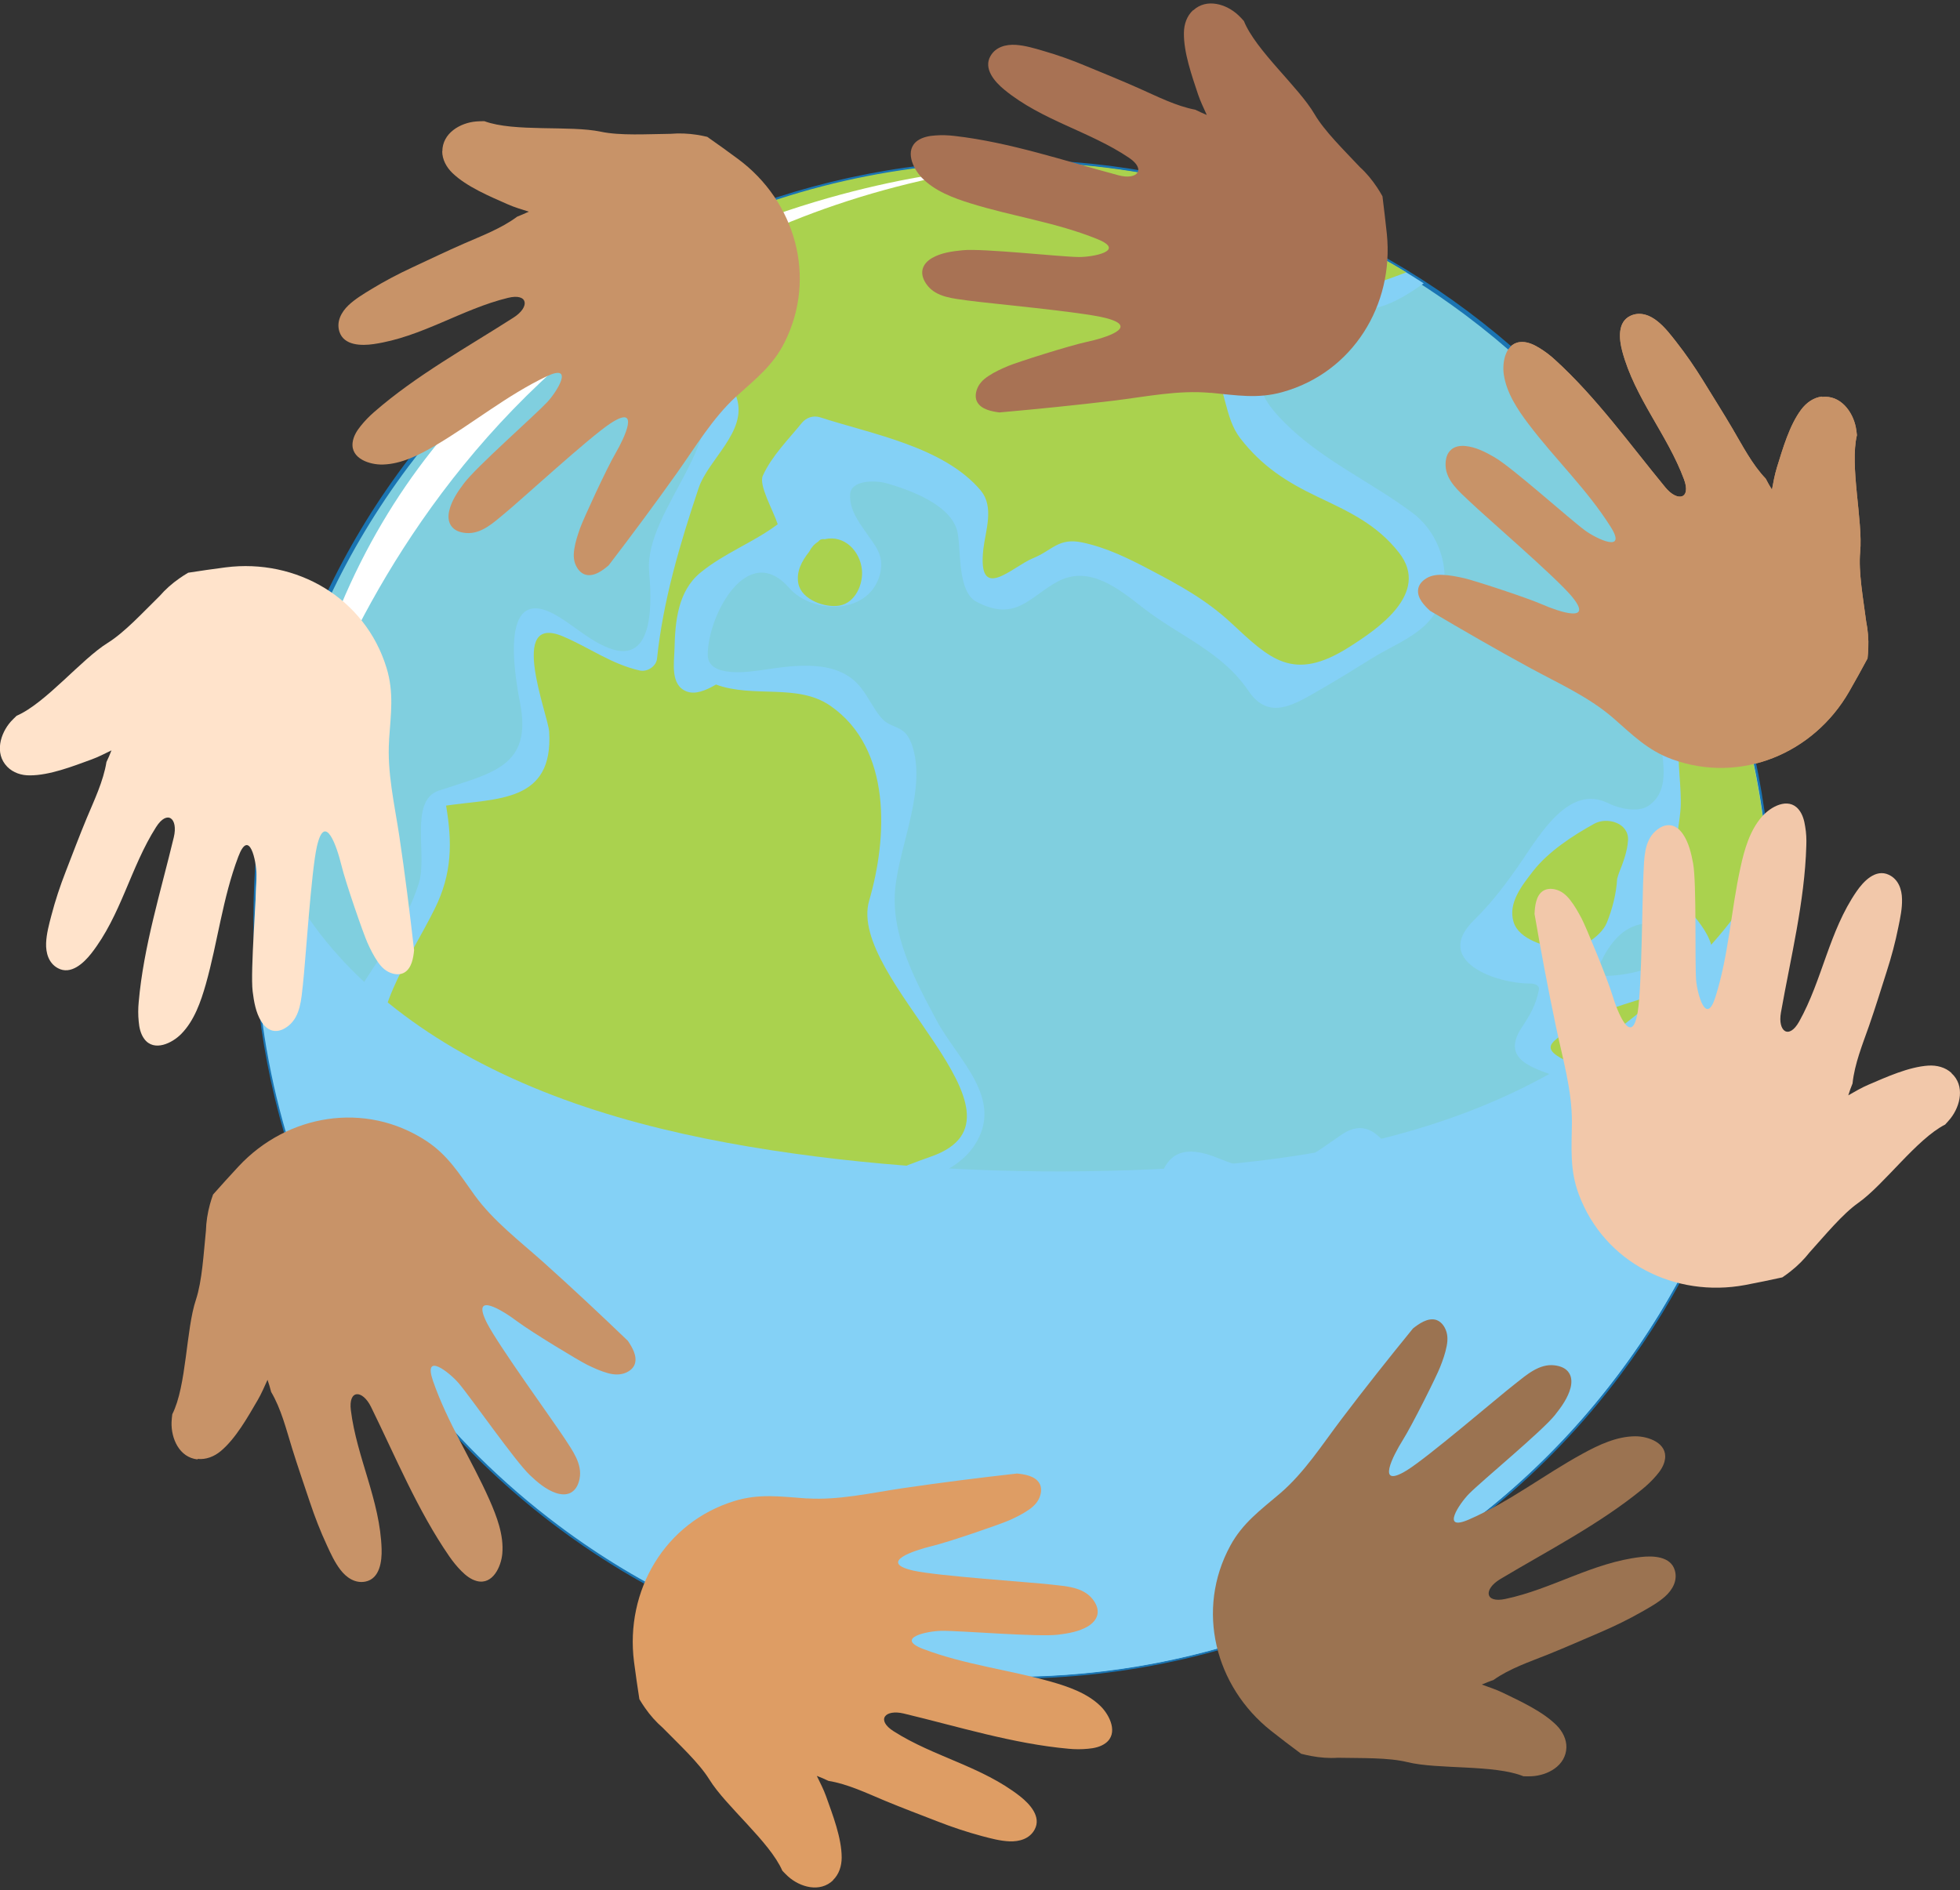
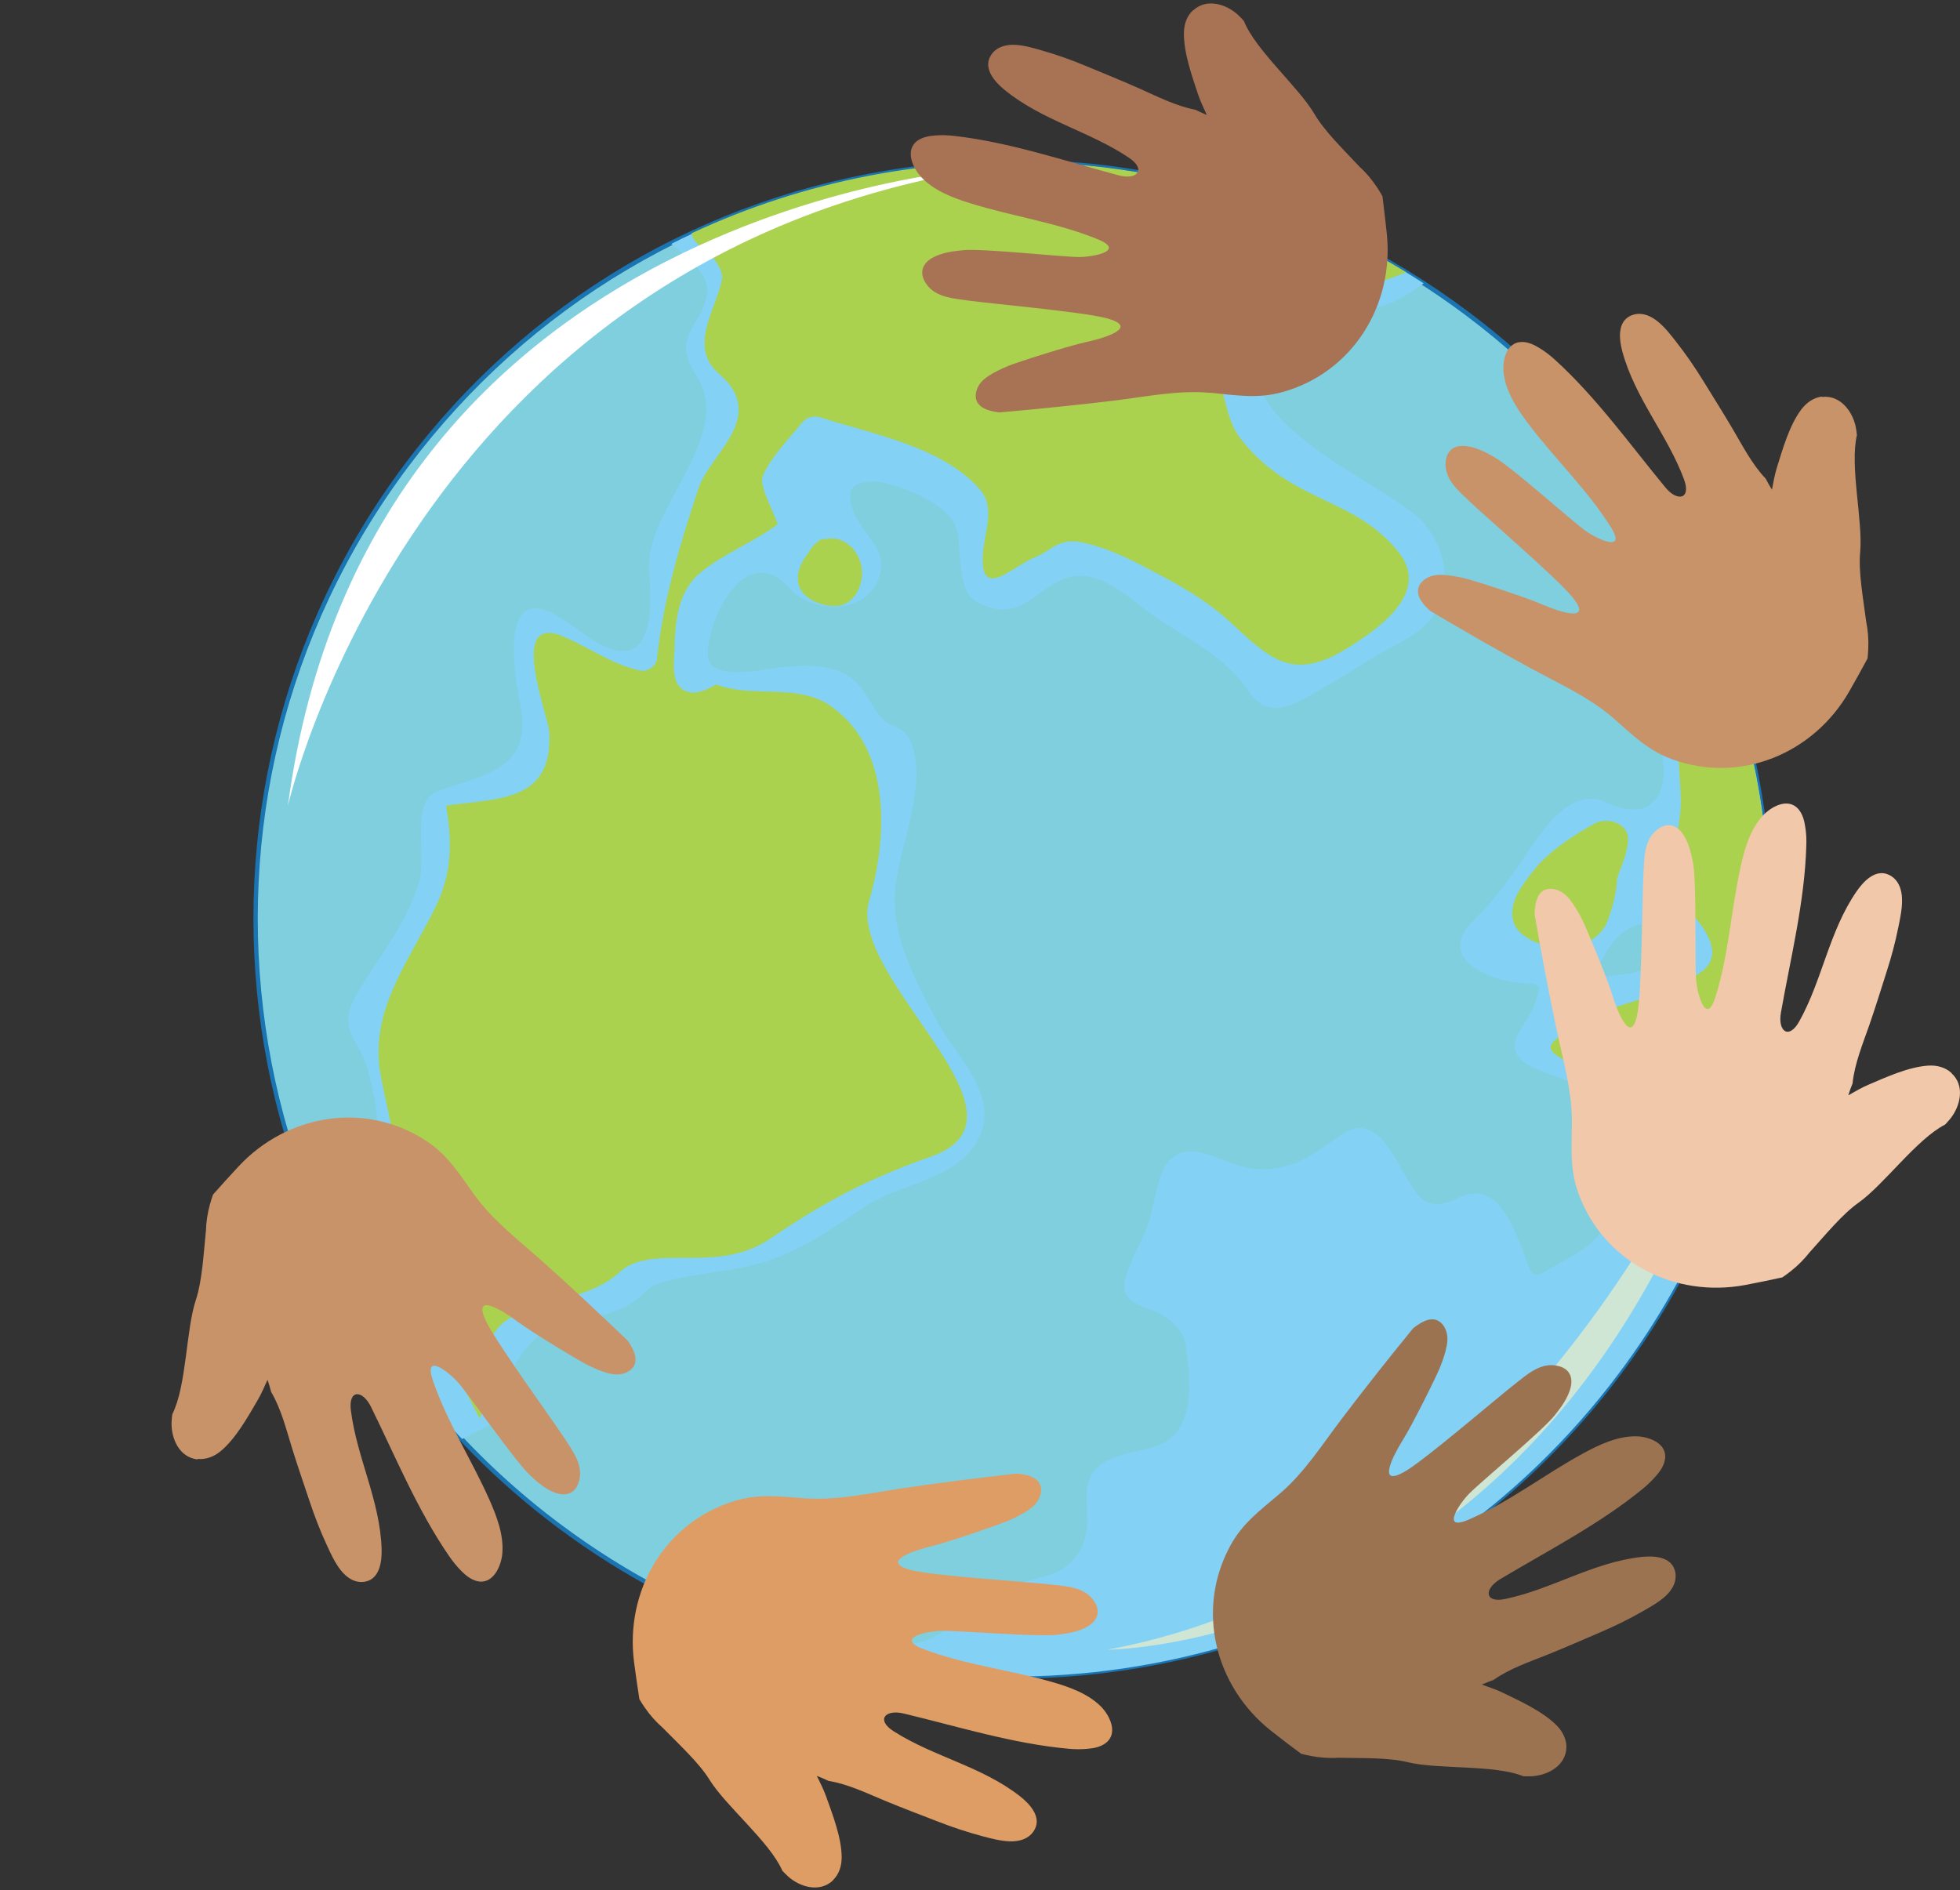
<svg xmlns="http://www.w3.org/2000/svg" width="225" height="217" viewBox="0 0 225 217" fill="none">
  <rect x="0" y="0" width="225" height="217" fill="#333333" stroke="none" />
  <g clip-path="url(#clip0_732_12248)">
-     <path d="M209.15 45.53C208.189 45.644 207.372 46.233 206.784 47.007C205.421 48.815 204.646 51.54 203.972 53.706C203.728 54.509 203.571 55.37 203.413 56.216C203.155 55.8 202.911 55.384 202.696 54.954C201.132 53.319 200.028 51.153 198.894 49.23C197.79 47.351 196.614 45.501 195.48 43.651C194.548 42.145 193.544 40.681 192.454 39.29C191.794 38.444 191.134 37.583 190.302 36.909C189.427 36.192 188.294 35.747 187.19 36.249C185.641 36.952 185.87 38.974 186.229 40.323C187.677 45.716 191.407 49.89 193.315 55.025C194.161 57.292 192.569 57.665 191.163 55.943C187.089 50.995 183.245 45.616 178.497 41.298C177.952 40.796 177.364 40.352 176.733 39.964C176.13 39.591 175.442 39.261 174.725 39.261C172.846 39.261 172.415 41.542 172.631 43.005C172.946 45.114 174.208 47.022 175.471 48.685C178.526 52.73 182.184 56.173 184.909 60.505C186.817 63.546 183.274 61.867 181.983 60.921C180.247 59.658 173.592 53.663 171.569 52.501C170.565 51.913 169.417 51.325 168.241 51.21C167.667 51.153 167.051 51.224 166.606 51.612C166.075 52.056 165.932 52.745 165.946 53.419C165.989 55.183 167.524 56.446 168.7 57.564C170.508 59.3 178.54 66.214 180.391 68.423C183.116 71.665 178.884 70.201 177.048 69.398C175.112 68.552 169.116 66.615 168.098 66.386C167.266 66.199 166.42 66.027 165.573 65.999C164.842 65.97 164.125 66.085 163.522 66.544C163.135 66.831 162.834 67.232 162.791 67.72C162.69 68.681 163.522 69.541 164.168 70.13C167.94 72.367 171.799 74.591 175.7 76.714C178.899 78.449 182.356 79.998 185.124 82.379C185.153 82.408 185.196 82.437 185.225 82.466C187.405 84.373 189.155 86.152 191.952 87.17C199.827 90.039 208.204 86.496 212.277 79.396C213.023 78.105 213.712 76.843 214.386 75.595C214.429 75.193 214.458 74.806 214.472 74.404C214.515 73.386 214.429 72.353 214.228 71.349C213.884 68.681 213.324 65.654 213.54 63.374C213.87 59.788 212.32 53.505 213.167 49.962C213.138 49.646 213.095 49.345 213.038 49.044C212.679 47.237 211.259 45.329 209.165 45.573L209.15 45.53Z" fill="#C89368" />
    <path d="M185.856 157.671C157.067 196.113 102.589 203.93 64.147 175.156C25.719 146.368 17.887 91.875 46.676 53.433C75.45 15.005 129.943 7.174 168.37 35.962C206.812 64.75 214.63 119.243 185.841 157.671H185.856Z" fill="#80CFDF" />
    <path d="M116.144 192.727C97.956 192.727 79.624 187.076 63.989 175.357C25.504 146.54 17.644 91.774 46.461 53.289C60.417 34.642 80.8 22.565 103.865 19.251C126.916 15.938 149.881 21.804 168.528 35.761C187.175 49.718 199.267 70.115 202.566 93.166C205.88 116.217 200.013 139.181 186.042 157.829C168.944 180.664 142.695 192.727 116.13 192.727H116.144ZM116.445 18.849C112.3 18.849 108.126 19.151 103.937 19.753C81.015 23.038 60.747 35.058 46.862 53.591C18.203 91.861 26.02 146.296 64.29 174.955C79.839 186.603 98.07 192.225 116.144 192.225C142.551 192.225 168.629 180.248 185.641 157.527C199.526 138.995 205.349 116.159 202.064 93.237C198.78 70.316 186.759 50.048 168.213 36.163C153.051 24.817 135.035 18.849 116.431 18.849H116.445Z" fill="#1A74B2" />
    <g style="mix-blend-mode:multiply">
      <path d="M50.147 159.965C50.592 160.998 50.993 162.06 51.481 163.078C51.625 163.422 51.797 163.752 51.983 164.068C52.327 164.455 52.686 164.828 53.045 165.215C54.407 164.541 55.756 163.853 57.118 163.178C57.405 162.519 57.649 161.83 57.821 161.127C58.151 159.793 58.352 158.287 58.954 157.054C60.016 154.916 61.68 152.965 64.061 152.234C66.987 151.33 71.219 151.043 73.513 148.82C74.044 148.304 74.661 147.673 75.393 147.429C79.093 146.195 83.081 146.152 86.882 145.119C91.946 143.742 95.187 141.218 99.49 138.406C103.277 135.939 109.244 135.48 111.869 131.493C115.369 126.157 109.933 121.667 107.523 117.163C105.042 112.53 102.173 107.222 102.79 101.786C103.349 96.809 106.447 90.296 104.64 85.391C103.779 83.053 102.316 83.813 101.111 82.35C100.222 81.274 99.677 80.012 98.816 78.936C96.191 75.608 91.271 76.368 87.671 76.899C86.208 77.114 81.245 77.918 81.245 75.178C81.245 70.645 85.821 62.068 90.569 67.475C93.366 70.66 100.007 70.573 101.068 65.711C101.499 63.717 100.423 62.598 99.462 61.207C98.515 59.83 97.554 58.553 97.583 56.846C97.612 55.01 100.652 55.168 101.714 55.469C104.411 56.23 109.388 57.994 109.947 61.25C110.32 63.401 109.947 67.949 112.085 69.082C116.632 71.492 118.238 68.451 121.437 66.758C125.066 64.822 128.48 67.647 131.219 69.785C135.379 73.026 140.285 74.819 143.311 79.309C145.736 82.924 148.805 80.743 151.846 79.008C153.74 77.918 155.604 76.756 157.469 75.594C159.491 74.332 161.959 73.371 163.666 71.707C167.295 68.164 166.09 61.838 162.188 58.912C157.34 55.269 151.717 52.83 147.385 48.441C145.951 46.992 144.631 45.414 144.531 43.263C144.387 40.164 145.635 36.908 142.996 34.455C142.58 34.068 142.695 33.423 143.24 33.179C147.801 31.156 150.512 34.341 154.815 35.373C157.799 36.091 160.653 34.513 163.436 32.533C136.871 15.349 103.908 14.445 77.056 28.001C78.778 29.421 81.36 31.472 81.188 33.437C81.058 34.814 80.628 35.732 79.882 36.894C78.204 39.547 78.534 40.882 79.997 43.205C84.386 50.219 73.915 58.482 74.518 65.639C74.761 68.508 75.335 76.555 69.856 74.389C67.733 73.557 66.083 72.008 64.176 70.832C57.276 66.586 59.012 77.186 59.7 80.686C61.135 88.044 56.473 88.733 50.377 90.77C46.934 91.917 49.1 98.171 48.082 101.399C46.532 106.347 43.549 109.733 40.981 114.093C38.557 118.21 41.168 119.243 42.129 122.499C42.703 124.478 43.104 126.458 43.305 128.509C43.793 133.271 44.854 138.277 44.567 143.068C44.309 147.371 47.264 151.632 48.727 155.576C48.87 155.978 49.516 157.799 50.176 160.008L50.147 159.965Z" fill="#84D1F6" />
    </g>
    <g style="mix-blend-mode:multiply">
      <path d="M198.206 76.499C193.817 77.316 189.944 78.908 190.417 83.8C190.69 86.625 192.052 90.67 189.198 92.535C187.979 93.324 185.784 92.808 184.622 92.22C180.19 89.982 176.833 95.719 174.682 98.861C173.018 101.299 171.325 103.566 169.217 105.631C164.469 110.264 171.555 112.918 175.7 112.918C176.073 112.918 176.762 113.09 176.661 113.621C176.331 115.356 175.657 116.504 174.682 117.981C172.243 121.682 176.059 122.629 178.784 123.633C181.438 124.623 183.417 125.483 183.675 128.453C183.891 130.963 180.032 132.225 182.829 135.424C184.034 136.801 184.235 137.633 184.306 139.469C184.436 142.883 179.415 144.575 177.335 146.038C176.833 146.397 175.973 146.54 175.671 145.852C174.18 142.337 172.444 134.965 167.352 137.547C165.975 138.249 164.325 138.737 163.034 137.461C160.668 135.122 158.745 127.147 154.112 130.202C152.219 131.465 150.354 133 148.174 133.717C144.975 134.764 142.781 134.161 139.74 132.928C132.18 129.887 133.299 137.303 131.478 141.419C130.689 143.184 129.627 145.005 129.168 146.899C128.465 149.782 131.764 150.026 133.213 150.858C134.777 151.762 135.939 152.852 136.168 154.716C136.641 158.546 137.344 164.399 132.797 166.005C131.248 166.55 129.555 166.708 128.021 167.296C124.162 168.788 124.75 171.226 124.808 174.224C124.851 176.706 124.277 178.284 122.34 179.876C121.25 180.765 119.515 181.081 118.209 181.439C115.57 182.171 113.548 183.347 111.382 185.025C109.517 186.488 107.322 188.396 104.855 188.683C100.093 189.257 96.019 186.316 91.171 187.65C90.54 187.822 89.923 188.023 89.306 188.224C123.732 199.441 162.92 188.267 185.841 157.671C203.943 133.502 207.558 102.992 198.191 76.499H198.206ZM193.071 109.346C190.604 110.967 187.319 111.986 184.364 112.043C183.891 112.057 183.173 111.742 183.446 111.139C184.321 109.145 185.626 106.965 187.806 106.248C189.929 105.559 191.923 106.348 193.601 107.697C194.075 108.07 193.888 108.557 193.501 108.844C193.415 109.045 193.271 109.217 193.071 109.346Z" fill="#84D1F6" />
    </g>
    <path d="M112.601 56.344C114.15 58.195 113.132 60.949 112.888 63C112.171 69.326 116.187 65.066 118.582 64.09C120.82 63.187 121.494 61.695 124.263 62.283C127.031 62.871 129.541 64.105 132.037 65.424C135.437 67.203 138.492 68.881 141.332 71.52C145.764 75.623 148.418 78.406 154.901 74.274C158.043 72.281 164.282 68.121 160.582 63.43C158.028 60.189 154.873 58.754 151.244 57.033C147.643 55.312 144.861 53.519 142.379 50.32C140.514 47.91 140.758 44.396 138.951 41.757C137.66 39.863 135.594 37.468 135.308 35.087C134.691 29.923 141.074 29.363 144.846 29.665C146.137 29.765 147.729 30.783 148.82 31.415C152.865 33.796 156.02 33.279 159.936 31.831C160.438 31.644 160.955 31.458 161.442 31.271C136.01 15.751 105.142 14.761 79.395 26.781C79.481 27.298 79.782 27.785 80.384 28.23C80.786 28.488 81.159 28.775 81.489 29.119C82.077 29.88 83.067 31.056 82.866 32.132C82.249 35.402 79.007 39.734 82.436 42.818C83.354 43.636 84.214 44.511 84.587 45.73C85.778 49.574 81.317 52.715 80.198 56.043C78.061 62.426 76.124 68.924 75.421 75.637C75.335 76.498 74.302 77.172 73.456 76.985C70.157 76.24 67.661 74.346 64.606 73.055C58.237 70.387 62.928 82.092 63.042 84C63.544 92.176 57.061 91.631 51.209 92.491C51.926 96.723 51.911 100.309 49.889 104.368C46.834 110.522 42.33 116.173 43.707 123.474C44.955 130.073 46.791 136.212 47.407 142.939C48.11 150.628 51.797 156.394 55.082 162.892C56.186 159.248 54.723 153.812 58.18 151.56C62.368 148.82 67.346 149.509 71.233 145.966C72.897 144.46 75.636 144.431 77.688 144.417C81.589 144.417 85.046 144.517 88.532 142.136C94.771 137.876 99.878 135.251 106.921 132.769C120.002 128.15 97.167 112.372 99.778 103.393C101.857 96.278 102.445 85.95 95.317 81.03C91.544 78.42 86.495 80.184 82.192 78.592C81.001 79.295 79.811 79.754 78.85 79.395C76.927 78.692 77.386 76.125 77.43 74.504C77.501 71.377 77.802 67.877 80.413 65.74C83.138 63.502 86.466 62.297 89.278 60.189C88.733 58.525 87.069 55.699 87.571 54.609C88.618 52.314 90.468 50.506 92.046 48.556C92.548 47.939 93.366 47.666 94.14 47.91C100.107 49.847 108.355 51.281 112.601 56.33V56.344Z" fill="#AAD24E" />
-     <path d="M183.891 156.351C182.542 154.299 181.596 149.566 178.21 150.283C177.68 150.398 176.575 150.34 176.374 149.681C176.174 149.638 175.973 149.609 175.772 149.566C175.657 149.537 175.585 149.494 175.485 149.465C175.385 149.523 175.284 149.609 175.184 149.666C174.495 150.082 173.29 150.039 172.975 149.15C172.114 146.726 171.684 144.345 171.11 141.863C170.436 138.951 165.473 140.816 163.565 141.189C163.135 141.275 162.547 141.074 162.289 140.716C160.065 137.689 156.25 130.747 152.076 134.691C150.311 136.369 149.279 136.728 146.869 137.101C144.316 137.503 141.088 136.843 138.506 136.656C135.064 136.412 130.99 145.507 135.049 146.898C138.894 148.232 142.107 150.742 142.781 154.931C143.383 158.717 144.803 165.301 142.48 168.744C141.805 169.719 140.887 170.522 139.668 170.709C135.637 171.311 132.181 172.373 130.631 176.561C128.609 181.983 128.265 183.188 123.058 186.287C118.798 188.825 114.953 190.174 109.947 190.26C106.634 190.317 103.406 190.26 100.495 190.848C131.75 196.471 164.928 184.737 185.354 157.685C184.794 157.355 184.292 156.91 183.905 156.308L183.891 156.351Z" fill="#AAD24E" />
    <path d="M199.009 78.908C198.421 78.951 197.833 79.022 197.274 79.123C190.69 80.356 193.2 88.203 192.928 92.793C192.784 95.246 191.264 101.385 193.014 103.479C194.606 105.372 198.608 109.217 195.251 111.612C190.991 114.667 185.526 114.911 181.108 117.579C181.094 117.579 181.065 117.579 181.051 117.608C180.391 118.024 179.731 118.468 179.114 118.942C178.239 119.616 177.336 120.247 178.727 121.194C179.817 121.94 181.094 122.298 182.399 122.499C184.378 122.8 186.372 122.843 188.352 123.145C188.725 123.202 189.069 123.403 189.255 123.704C189.844 123.833 190.245 124.249 189.93 124.966C188.467 128.323 193.645 130.144 191.622 133.401C191.034 134.347 190.202 135.136 189.542 135.925C189.227 136.886 188.94 137.862 188.739 138.851C188.868 139.21 189.069 139.597 189.385 140.028C189.413 140.071 189.456 140.114 189.485 140.157C191.536 140.946 193.688 142.265 193.501 144.632C193.473 145.005 193.415 145.349 193.329 145.708C204.302 124.679 205.938 100.581 198.981 78.908H199.009Z" fill="#AAD24E" />
    <path d="M184.45 105.946C185.081 104.397 185.54 102.647 185.641 100.897C185.712 100.667 185.77 100.424 185.856 100.208C186.329 99.032 186.803 97.77 186.889 96.508C187.032 94.485 184.508 93.754 183.016 94.571C180.52 95.948 177.723 97.784 175.973 100.036C174.725 101.657 173.09 103.665 173.75 105.846C174.366 107.897 177.45 108.657 179.215 108.987C181.008 109.317 183.762 107.61 184.436 105.975L184.45 105.946Z" fill="#AAD24E" />
    <path d="M98.946 65.424C98.731 63.258 96.923 61.379 94.657 61.91C94.442 61.867 94.183 61.91 94.04 62.068C93.997 62.111 93.954 62.168 93.897 62.211C93.452 62.484 93.122 62.886 92.892 63.344C92.046 64.406 91.386 65.625 91.645 66.988C92.003 68.853 94.714 69.814 96.364 69.527C98.185 69.211 99.103 67.088 98.946 65.424Z" fill="#AAD24E" />
    <g style="mix-blend-mode:overlay">
      <path d="M113.232 19.309C113.232 19.309 42.23 23.296 33.049 92.52C33.049 92.52 47.336 29.608 113.232 19.309Z" fill="white" />
    </g>
    <g style="mix-blend-mode:multiply">
      <path d="M200.544 118.871C200.544 118.871 179.258 179.732 127.132 189.4C127.132 189.4 181.696 189.285 200.544 118.871Z" fill="#CFE6D5" />
    </g>
    <g style="mix-blend-mode:multiply">
-       <path d="M193.128 111.871C188.409 116.389 183.044 120.463 177.307 123.604C163.594 131.077 147.758 133.544 132.324 134.247C118.582 134.864 104.669 134.333 91.042 132.425C77.558 130.532 63.803 127.219 51.969 120.262C41.756 114.237 32.59 105.043 30.166 93.324C25.877 123.719 37.84 155.462 64.147 175.156C102.589 203.945 157.082 196.113 185.856 157.671C199.009 140.114 204.517 119.2 202.954 98.918C200.63 103.838 197.03 108.141 193.128 111.871Z" fill="#84D1F6" />
-     </g>
+       </g>
    <path d="M209.15 45.53C208.189 45.644 207.372 46.233 206.784 47.007C205.421 48.815 204.646 51.54 203.972 53.706C203.728 54.509 203.571 55.37 203.413 56.216C203.155 55.8 202.911 55.384 202.696 54.954C201.132 53.319 200.028 51.153 198.894 49.23C197.79 47.351 196.614 45.501 195.48 43.651C194.548 42.145 193.544 40.681 192.454 39.29C191.794 38.444 191.134 37.583 190.302 36.909C189.427 36.192 188.294 35.747 187.19 36.249C185.641 36.952 185.87 38.974 186.229 40.323C187.677 45.716 191.407 49.89 193.315 55.025C194.161 57.292 192.569 57.665 191.163 55.943C187.089 50.995 183.245 45.616 178.497 41.298C177.952 40.796 177.364 40.352 176.733 39.964C176.13 39.591 175.442 39.261 174.725 39.261C172.846 39.261 172.415 41.542 172.631 43.005C172.946 45.114 174.208 47.022 175.471 48.685C178.526 52.73 182.184 56.173 184.909 60.505C186.817 63.546 183.274 61.867 181.983 60.921C180.247 59.658 173.592 53.663 171.569 52.501C170.565 51.913 169.417 51.325 168.241 51.21C167.667 51.153 167.051 51.224 166.606 51.612C166.075 52.056 165.932 52.745 165.946 53.419C165.989 55.183 167.524 56.446 168.7 57.564C170.508 59.3 178.54 66.214 180.391 68.423C183.116 71.665 178.884 70.201 177.048 69.398C175.112 68.552 169.116 66.615 168.098 66.386C167.266 66.199 166.42 66.027 165.573 65.999C164.842 65.97 164.125 66.085 163.522 66.544C163.135 66.831 162.834 67.232 162.791 67.72C162.69 68.681 163.522 69.541 164.168 70.13C167.94 72.367 171.799 74.591 175.7 76.714C178.899 78.449 182.356 79.998 185.124 82.379C185.153 82.408 185.196 82.437 185.225 82.466C187.405 84.373 189.155 86.152 191.952 87.17C199.827 90.039 208.204 86.496 212.277 79.396C213.023 78.105 213.712 76.843 214.386 75.595C214.429 75.193 214.458 74.806 214.472 74.404C214.515 73.386 214.429 72.353 214.228 71.349C213.884 68.681 213.324 65.654 213.54 63.374C213.87 59.788 212.32 53.505 213.167 49.962C213.138 49.646 213.095 49.345 213.038 49.044C212.679 47.237 211.259 45.329 209.165 45.573L209.15 45.53Z" fill="#C89368" />
    <path d="M136.971 1.164C136.253 1.809 135.923 2.77 135.909 3.746C135.866 6.012 136.813 8.666 137.53 10.832C137.803 11.635 138.176 12.409 138.534 13.198C138.089 13.012 137.645 12.811 137.214 12.596C135.005 12.18 132.825 11.061 130.788 10.158C128.795 9.268 126.772 8.451 124.764 7.619C123.129 6.93 121.465 6.328 119.758 5.84C118.739 5.539 117.678 5.223 116.616 5.151C115.483 5.08 114.307 5.381 113.705 6.428C112.858 7.891 114.207 9.412 115.297 10.301C119.614 13.844 125.079 15.063 129.612 18.118C131.606 19.467 130.544 20.7 128.407 20.127C122.225 18.477 115.957 16.34 109.588 15.608C108.856 15.522 108.11 15.493 107.379 15.551C106.676 15.594 105.93 15.737 105.342 16.139C103.807 17.229 104.797 19.338 105.815 20.399C107.293 21.934 109.444 22.737 111.438 23.354C116.287 24.86 121.264 25.534 125.983 27.456C129.311 28.805 125.438 29.522 123.846 29.508C121.709 29.493 112.801 28.489 110.477 28.733C109.315 28.848 108.053 29.02 107.02 29.608C106.518 29.895 106.074 30.311 105.916 30.885C105.744 31.559 106.031 32.204 106.432 32.735C107.494 34.141 109.473 34.27 111.08 34.499C113.561 34.843 124.118 35.79 126.915 36.507C131.018 37.554 126.729 38.831 124.778 39.247C122.713 39.692 116.717 41.599 115.741 42.016C114.953 42.345 114.164 42.704 113.461 43.177C112.844 43.579 112.328 44.095 112.112 44.813C111.969 45.272 111.955 45.774 112.199 46.19C112.686 47.022 113.862 47.237 114.723 47.352C119.098 46.964 123.516 46.52 127.934 45.989C131.549 45.544 135.264 44.77 138.893 45.099C138.936 45.099 138.979 45.099 139.022 45.099C141.905 45.372 144.372 45.817 147.227 45.013C155.302 42.761 160.036 35.001 159.204 26.854C159.046 25.377 158.874 23.942 158.702 22.536C158.515 22.192 158.3 21.848 158.085 21.518C157.511 20.657 156.866 19.868 156.106 19.18C154.269 17.215 152.06 15.078 150.899 13.098C149.077 9.985 144.157 5.797 142.794 2.412C142.593 2.182 142.378 1.953 142.149 1.738C140.8 0.475 138.534 -0.242 136.985 1.178L136.971 1.164Z" fill="#A87254" />
-     <path d="M50.764 17.358C50.764 18.319 51.251 19.209 51.954 19.883C53.589 21.446 56.2 22.536 58.28 23.454C59.054 23.799 59.886 24.042 60.704 24.301C60.259 24.501 59.829 24.702 59.37 24.874C57.563 26.223 55.282 27.083 53.245 27.973C51.251 28.848 49.272 29.794 47.307 30.712C45.7 31.458 44.122 32.29 42.616 33.208C41.698 33.768 40.766 34.327 39.991 35.059C39.174 35.847 38.6 36.923 38.959 38.071C39.475 39.692 41.497 39.706 42.889 39.505C48.426 38.702 53.001 35.489 58.309 34.198C60.647 33.624 60.847 35.245 58.968 36.45C53.575 39.907 47.78 43.091 42.946 47.308C42.387 47.796 41.87 48.327 41.411 48.901C40.967 49.446 40.565 50.091 40.479 50.808C40.249 52.673 42.473 53.376 43.95 53.333C46.087 53.276 48.124 52.228 49.917 51.181C54.292 48.614 58.151 45.401 62.755 43.206C65.997 41.671 63.917 44.999 62.827 46.161C61.364 47.724 54.637 53.634 53.245 55.513C52.542 56.446 51.825 57.507 51.567 58.654C51.438 59.214 51.438 59.831 51.768 60.333C52.155 60.921 52.815 61.136 53.489 61.193C55.239 61.351 56.673 59.989 57.921 58.956C59.858 57.364 67.661 50.191 70.071 48.614C73.599 46.29 71.663 50.321 70.659 52.042C69.597 53.864 66.972 59.587 66.614 60.577C66.327 61.38 66.054 62.197 65.925 63.044C65.811 63.775 65.839 64.493 66.227 65.138C66.47 65.554 66.829 65.898 67.302 65.999C68.249 66.199 69.196 65.482 69.87 64.909C72.538 61.423 75.192 57.851 77.759 54.236C79.868 51.267 81.804 48.011 84.486 45.544C84.515 45.515 84.544 45.487 84.587 45.458C86.738 43.507 88.718 41.987 90.052 39.333C93.824 31.846 91.3 23.11 84.716 18.247C83.525 17.358 82.349 16.526 81.187 15.709C80.8 15.623 80.413 15.536 80.025 15.479C79.007 15.321 77.989 15.278 76.97 15.364C74.288 15.393 71.218 15.594 68.966 15.12C65.438 14.374 59.026 15.178 55.612 13.915C55.296 13.915 54.995 13.915 54.68 13.944C52.844 14.088 50.778 15.278 50.778 17.387L50.764 17.358Z" fill="#C89368" />
-     <path d="M0.832 88.031C1.506 88.719 2.467 89.035 3.428 89.02C5.695 89.02 8.334 87.988 10.457 87.213C11.26 86.926 12.02 86.525 12.795 86.152C12.623 86.596 12.436 87.055 12.221 87.486C11.863 89.709 10.801 91.903 9.94 93.969C9.108 95.977 8.334 98.028 7.545 100.065C6.899 101.715 6.34 103.407 5.895 105.114C5.623 106.147 5.336 107.209 5.293 108.27C5.25 109.403 5.58 110.579 6.641 111.153C8.133 111.971 9.61 110.565 10.471 109.475C13.914 105.071 14.975 99.578 17.916 94.959C19.207 92.922 20.469 93.955 19.953 96.121C18.461 102.346 16.481 108.657 15.922 115.055C15.85 115.786 15.85 116.532 15.922 117.264C15.979 117.967 16.137 118.712 16.567 119.286C17.686 120.792 19.78 119.76 20.813 118.698C22.305 117.178 23.051 115.012 23.625 113.004C25.002 108.127 25.547 103.135 27.354 98.358C28.616 95.002 29.434 98.846 29.448 100.438C29.477 102.575 28.717 111.497 29.004 113.821C29.147 114.983 29.362 116.245 29.979 117.249C30.28 117.737 30.71 118.182 31.284 118.325C31.958 118.483 32.604 118.182 33.12 117.766C34.497 116.661 34.583 114.696 34.77 113.075C35.057 110.579 35.731 100.008 36.376 97.197C37.309 93.065 38.7 97.326 39.173 99.262C39.661 101.313 41.741 107.266 42.171 108.213C42.516 108.987 42.903 109.762 43.391 110.465C43.807 111.067 44.337 111.569 45.069 111.77C45.528 111.899 46.03 111.899 46.446 111.641C47.264 111.139 47.45 109.963 47.536 109.088C47.034 104.727 46.489 100.309 45.829 95.92C45.284 92.32 44.423 88.633 44.667 84.99C44.667 84.947 44.667 84.904 44.667 84.861C44.868 81.978 45.241 79.496 44.366 76.656C41.899 68.638 34.024 64.105 25.905 65.138C24.428 65.324 23.008 65.539 21.602 65.754C21.258 65.955 20.928 66.17 20.598 66.4C19.752 66.988 18.991 67.662 18.317 68.437C16.395 70.316 14.33 72.582 12.379 73.801C9.324 75.695 5.25 80.73 1.908 82.178C1.678 82.394 1.463 82.609 1.248 82.838C0.029 84.215 -0.645 86.496 0.818 88.016L0.832 88.031Z" fill="#FFE3CB" />
    <path d="M22.692 167.497C23.653 167.598 24.586 167.225 25.332 166.608C27.067 165.159 28.444 162.692 29.592 160.727C30.022 159.995 30.352 159.192 30.711 158.417C30.868 158.876 31.012 159.336 31.127 159.809C32.274 161.745 32.862 164.112 33.522 166.249C34.167 168.329 34.885 170.395 35.573 172.46C36.133 174.139 36.778 175.802 37.524 177.409C37.969 178.384 38.428 179.374 39.073 180.22C39.762 181.124 40.766 181.813 41.942 181.583C43.606 181.253 43.85 179.245 43.807 177.839C43.635 172.259 40.952 167.339 40.278 161.917C39.977 159.522 41.598 159.522 42.587 161.516C45.413 167.268 47.923 173.378 51.567 178.671C51.983 179.274 52.456 179.862 52.972 180.378C53.474 180.88 54.063 181.354 54.766 181.526C56.587 181.97 57.534 179.833 57.663 178.37C57.849 176.247 57.032 174.11 56.185 172.188C54.134 167.555 51.366 163.352 49.702 158.532C48.54 155.133 51.61 157.586 52.643 158.79C54.034 160.411 59.14 167.77 60.847 169.376C61.694 170.18 62.669 171.012 63.788 171.399C64.333 171.585 64.95 171.657 65.48 171.399C66.097 171.083 66.398 170.452 66.528 169.792C66.886 168.071 65.681 166.493 64.806 165.13C63.429 163.036 57.204 154.459 55.899 151.891C53.991 148.118 57.778 150.5 59.37 151.704C61.062 152.967 66.456 156.223 67.388 156.682C68.148 157.055 68.937 157.413 69.755 157.643C70.472 157.844 71.189 157.887 71.878 157.586C72.323 157.385 72.71 157.069 72.868 156.61C73.183 155.692 72.566 154.674 72.079 153.942C68.909 150.901 65.667 147.86 62.353 144.891C59.642 142.467 56.616 140.172 54.479 137.217C54.45 137.188 54.436 137.145 54.407 137.117C52.714 134.764 51.423 132.627 48.942 130.992C41.928 126.387 32.963 127.922 27.383 133.918C26.364 135.008 25.403 136.084 24.457 137.145C24.328 137.518 24.198 137.891 24.098 138.279C23.826 139.268 23.668 140.287 23.639 141.305C23.366 143.973 23.209 147.043 22.491 149.223C21.344 152.637 21.43 159.106 19.78 162.362C19.737 162.663 19.709 162.979 19.694 163.294C19.637 165.145 20.569 167.325 22.678 167.555L22.692 167.497Z" fill="#C89368" />
    <path d="M95.617 215.865C96.32 215.19 96.621 214.229 96.621 213.268C96.621 211.002 95.588 208.363 94.828 206.225C94.541 205.422 94.139 204.662 93.767 203.887C94.211 204.059 94.67 204.246 95.101 204.461C97.324 204.82 99.519 205.881 101.584 206.742C103.592 207.574 105.643 208.348 107.68 209.137C109.33 209.783 111.022 210.342 112.729 210.801C113.762 211.074 114.824 211.361 115.885 211.404C117.018 211.447 118.194 211.117 118.768 210.055C119.586 208.563 118.18 207.086 117.09 206.225C112.686 202.783 107.193 201.707 102.588 198.766C100.551 197.476 101.584 196.213 103.75 196.73C109.975 198.221 116.287 200.201 122.684 200.775C123.416 200.846 124.162 200.846 124.893 200.775C125.596 200.717 126.342 200.559 126.916 200.129C128.422 199.01 127.389 196.916 126.342 195.883C124.821 194.392 122.655 193.646 120.647 193.072C115.77 191.695 110.779 191.135 106.002 189.328C102.646 188.052 106.49 187.248 108.082 187.234C110.219 187.205 119.141 187.965 121.465 187.679C122.627 187.535 123.889 187.32 124.893 186.718C125.381 186.416 125.825 185.986 125.969 185.412C126.127 184.738 125.825 184.093 125.409 183.576C124.305 182.199 122.34 182.113 120.719 181.927C118.223 181.64 107.652 180.951 104.84 180.32C100.709 179.373 104.969 177.996 106.906 177.523C108.957 177.035 114.91 174.97 115.871 174.539C116.645 174.195 117.42 173.808 118.123 173.32C118.725 172.904 119.227 172.374 119.428 171.642C119.557 171.183 119.557 170.681 119.299 170.265C118.797 169.447 117.621 169.261 116.746 169.175C112.385 169.663 107.967 170.222 103.578 170.867C99.978 171.398 96.291 172.259 92.648 172.029C92.605 172.029 92.562 172.029 92.519 172.029C89.635 171.828 87.154 171.455 84.314 172.33C76.296 174.783 71.749 182.658 72.781 190.777C72.968 192.254 73.183 193.674 73.398 195.08C73.599 195.424 73.814 195.754 74.044 196.084C74.632 196.93 75.306 197.691 76.08 198.365C77.96 200.287 80.226 202.367 81.431 204.303C83.324 207.373 88.359 211.447 89.808 214.774C90.023 215.004 90.238 215.219 90.468 215.434C91.844 216.668 94.125 217.328 95.646 215.865H95.617Z" fill="#DE9D64" />
    <path d="M179.816 200.66C179.845 199.699 179.386 198.795 178.712 198.107C177.12 196.5 174.552 195.324 172.501 194.334C171.741 193.961 170.909 193.703 170.105 193.402C170.55 193.216 170.995 193.029 171.454 192.871C173.29 191.566 175.599 190.791 177.679 189.959C179.702 189.142 181.695 188.267 183.703 187.406C185.339 186.703 186.931 185.929 188.466 185.054C189.398 184.523 190.359 183.992 191.148 183.289C191.994 182.529 192.597 181.468 192.267 180.306C191.808 178.671 189.771 178.599 188.38 178.757C182.828 179.388 178.152 182.458 172.802 183.576C170.435 184.078 170.306 182.458 172.2 181.31C177.693 178.025 183.589 175.013 188.552 170.954C189.125 170.48 189.656 169.978 190.144 169.404C190.603 168.874 191.033 168.243 191.134 167.525C191.421 165.675 189.226 164.9 187.748 164.9C185.611 164.9 183.546 165.876 181.71 166.88C177.263 169.304 173.304 172.417 168.628 174.454C165.343 175.888 167.523 172.632 168.642 171.499C170.148 169.978 177.062 164.284 178.511 162.448C179.242 161.53 179.988 160.497 180.29 159.349C180.433 158.79 180.447 158.173 180.146 157.671C179.788 157.069 179.128 156.839 178.454 156.753C176.704 156.538 175.226 157.858 173.95 158.862C171.97 160.396 163.937 167.31 161.485 168.816C157.884 171.025 159.95 167.066 161.011 165.374C162.13 163.595 164.942 157.944 165.314 156.968C165.63 156.179 165.917 155.362 166.075 154.53C166.218 153.798 166.204 153.081 165.845 152.421C165.616 152.005 165.271 151.647 164.798 151.518C163.866 151.288 162.89 151.977 162.202 152.522C159.433 155.921 156.665 159.407 153.983 162.95C151.788 165.847 149.751 169.046 146.983 171.427C146.954 171.456 146.911 171.484 146.882 171.513C144.673 173.392 142.651 174.855 141.231 177.466C137.229 184.839 139.495 193.632 145.907 198.709C147.069 199.627 148.216 200.502 149.364 201.349C149.751 201.449 150.139 201.535 150.526 201.607C151.53 201.793 152.563 201.879 153.581 201.808C156.263 201.865 159.347 201.765 161.571 202.31C165.071 203.17 171.511 202.568 174.882 203.931C175.197 203.945 175.499 203.945 175.814 203.931C177.665 203.844 179.759 202.726 179.816 200.617V200.66Z" fill="#9B7351" />
    <path d="M224.025 123.188C223.307 122.528 222.332 122.284 221.371 122.341C219.105 122.485 216.537 123.661 214.457 124.55C213.683 124.88 212.937 125.325 212.176 125.755C212.32 125.296 212.478 124.837 212.664 124.393C212.894 122.155 213.812 119.903 214.558 117.78C215.275 115.715 215.92 113.635 216.58 111.555C217.125 109.862 217.584 108.155 217.928 106.42C218.144 105.373 218.373 104.297 218.344 103.235C218.33 102.102 217.928 100.955 216.838 100.438C215.303 99.707 213.912 101.198 213.123 102.346C209.953 106.95 209.207 112.501 206.539 117.278C205.363 119.387 204.058 118.426 204.445 116.245C205.564 109.934 207.17 103.522 207.357 97.11C207.386 96.379 207.357 95.633 207.228 94.901C207.127 94.198 206.927 93.467 206.468 92.922C205.263 91.487 203.24 92.635 202.265 93.754C200.859 95.36 200.242 97.555 199.798 99.606C198.707 104.555 198.464 109.575 196.929 114.452C195.853 117.88 194.835 114.094 194.705 112.501C194.548 110.364 194.777 101.414 194.361 99.118C194.146 97.971 193.859 96.723 193.185 95.748C192.855 95.274 192.41 94.858 191.822 94.758C191.134 94.643 190.517 94.987 190.029 95.432C188.724 96.608 188.753 98.588 188.667 100.209C188.523 102.719 188.48 113.305 188.007 116.159C187.318 120.333 185.669 116.159 185.095 114.251C184.478 112.229 182.068 106.42 181.581 105.487C181.179 104.727 180.763 103.981 180.232 103.307C179.773 102.733 179.228 102.26 178.482 102.102C178.009 102.002 177.521 102.03 177.105 102.303C176.316 102.848 176.202 104.039 176.159 104.928C176.905 109.26 177.722 113.62 178.64 117.967C179.386 121.524 180.462 125.167 180.448 128.811C180.448 128.854 180.448 128.897 180.448 128.94C180.419 131.837 180.189 134.319 181.236 137.116C184.163 144.976 192.296 149.036 200.343 147.53C201.806 147.257 203.211 146.956 204.603 146.655C204.933 146.439 205.248 146.196 205.564 145.952C206.367 145.321 207.099 144.589 207.73 143.786C209.537 141.792 211.474 139.411 213.338 138.091C216.279 136.011 220.051 130.747 223.293 129.112C223.508 128.882 223.709 128.653 223.91 128.409C225.057 126.96 225.588 124.637 224.025 123.216V123.188Z" fill="#F2C8AA" />
  </g>
  <defs>
    <clipPath id="clip0_732_12248">
      <rect width="225" height="216.322" fill="white" transform="translate(0 0.375)" />
    </clipPath>
  </defs>
</svg>